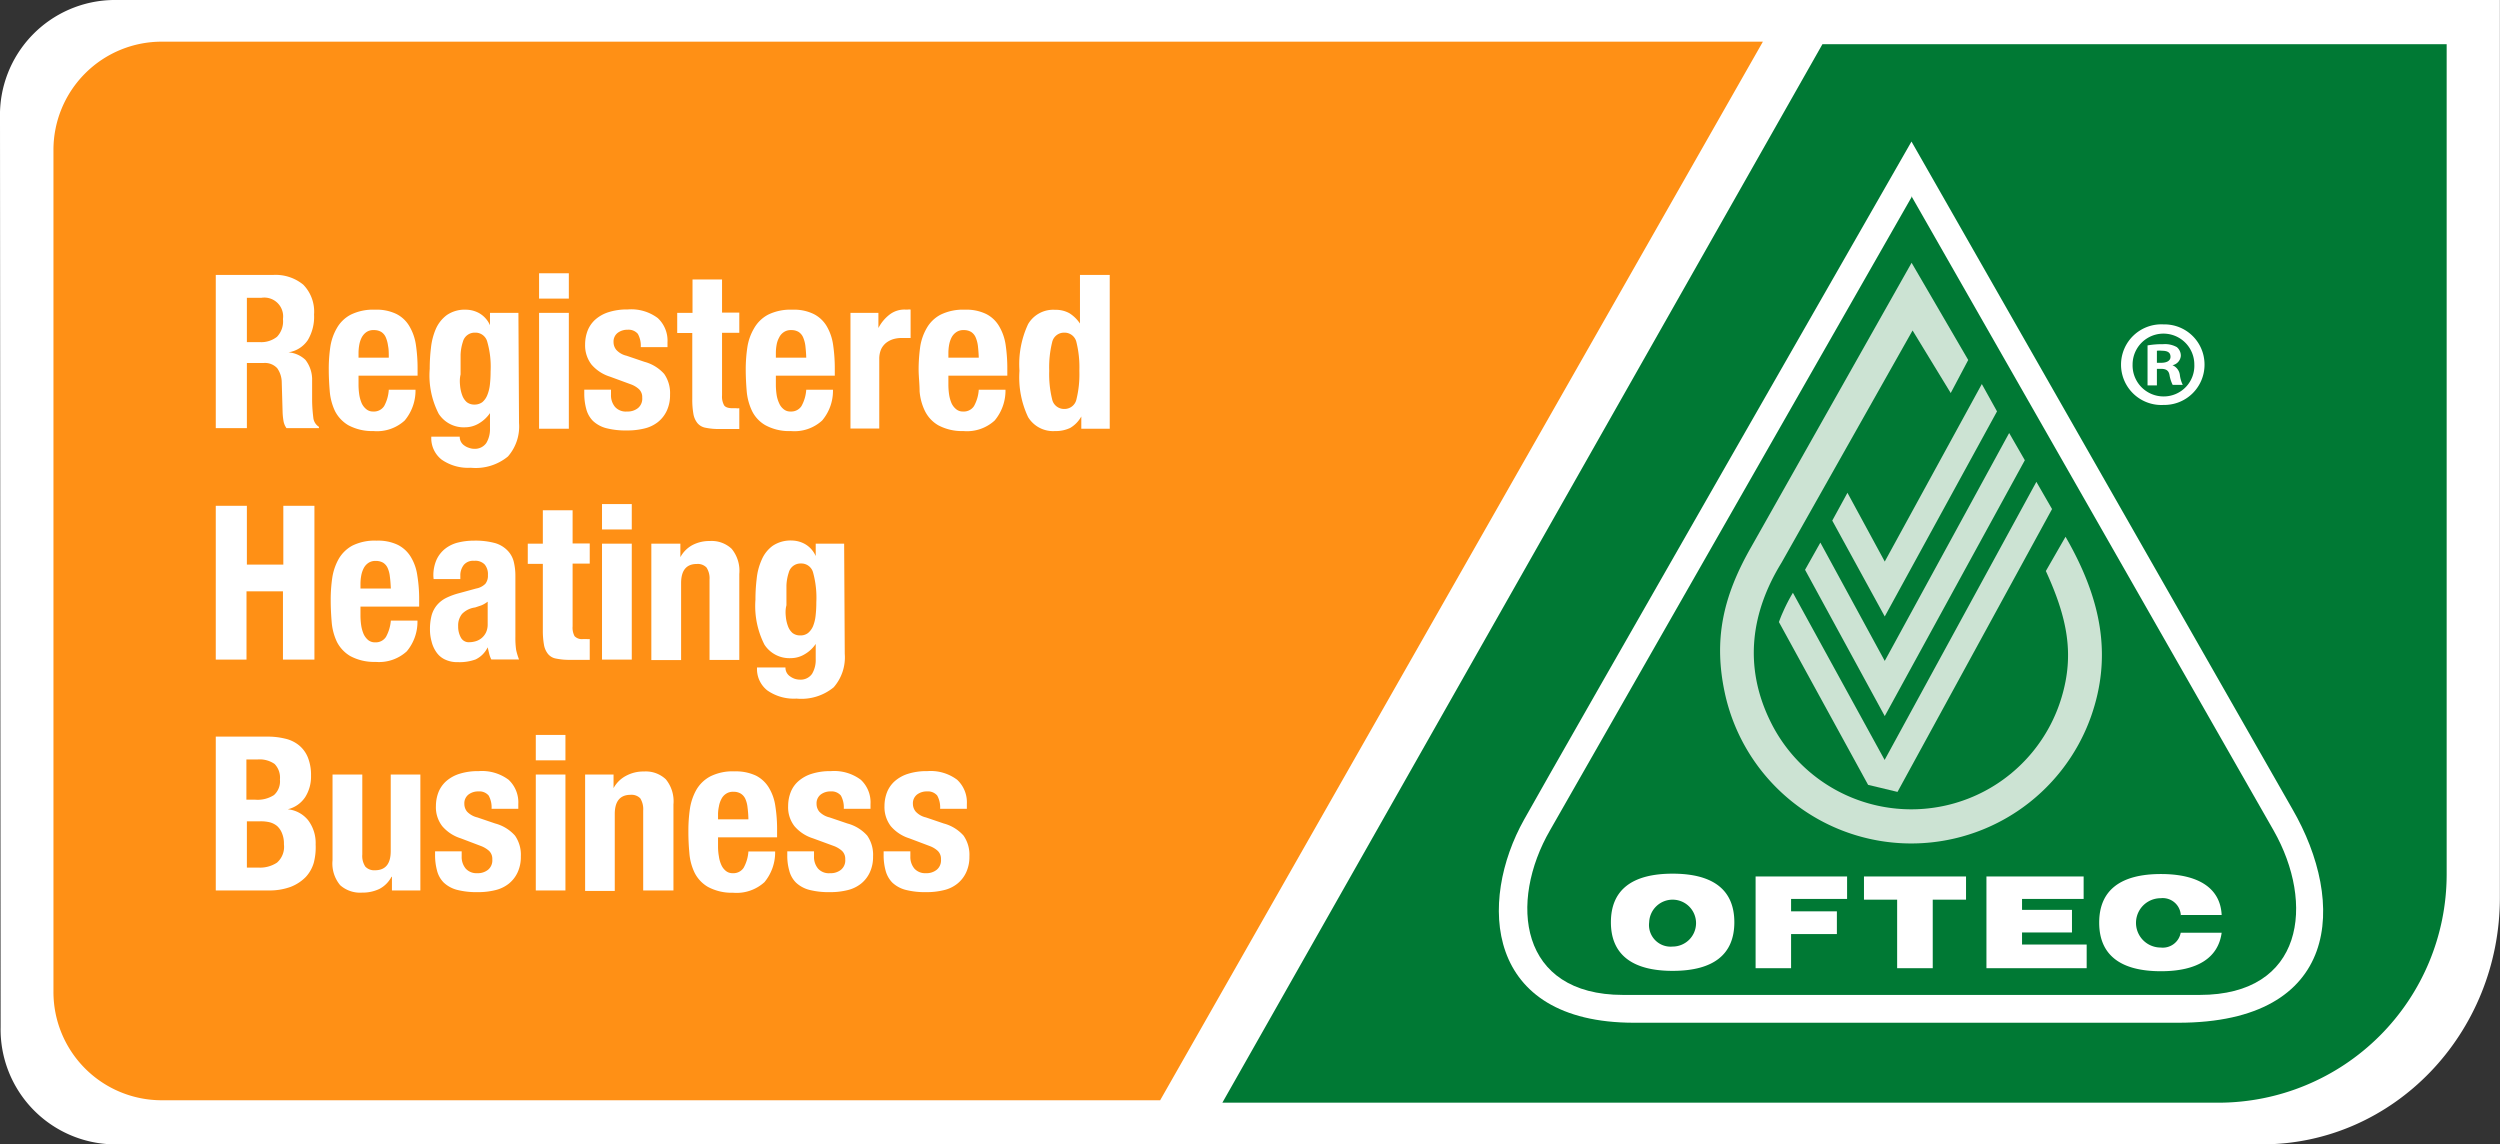
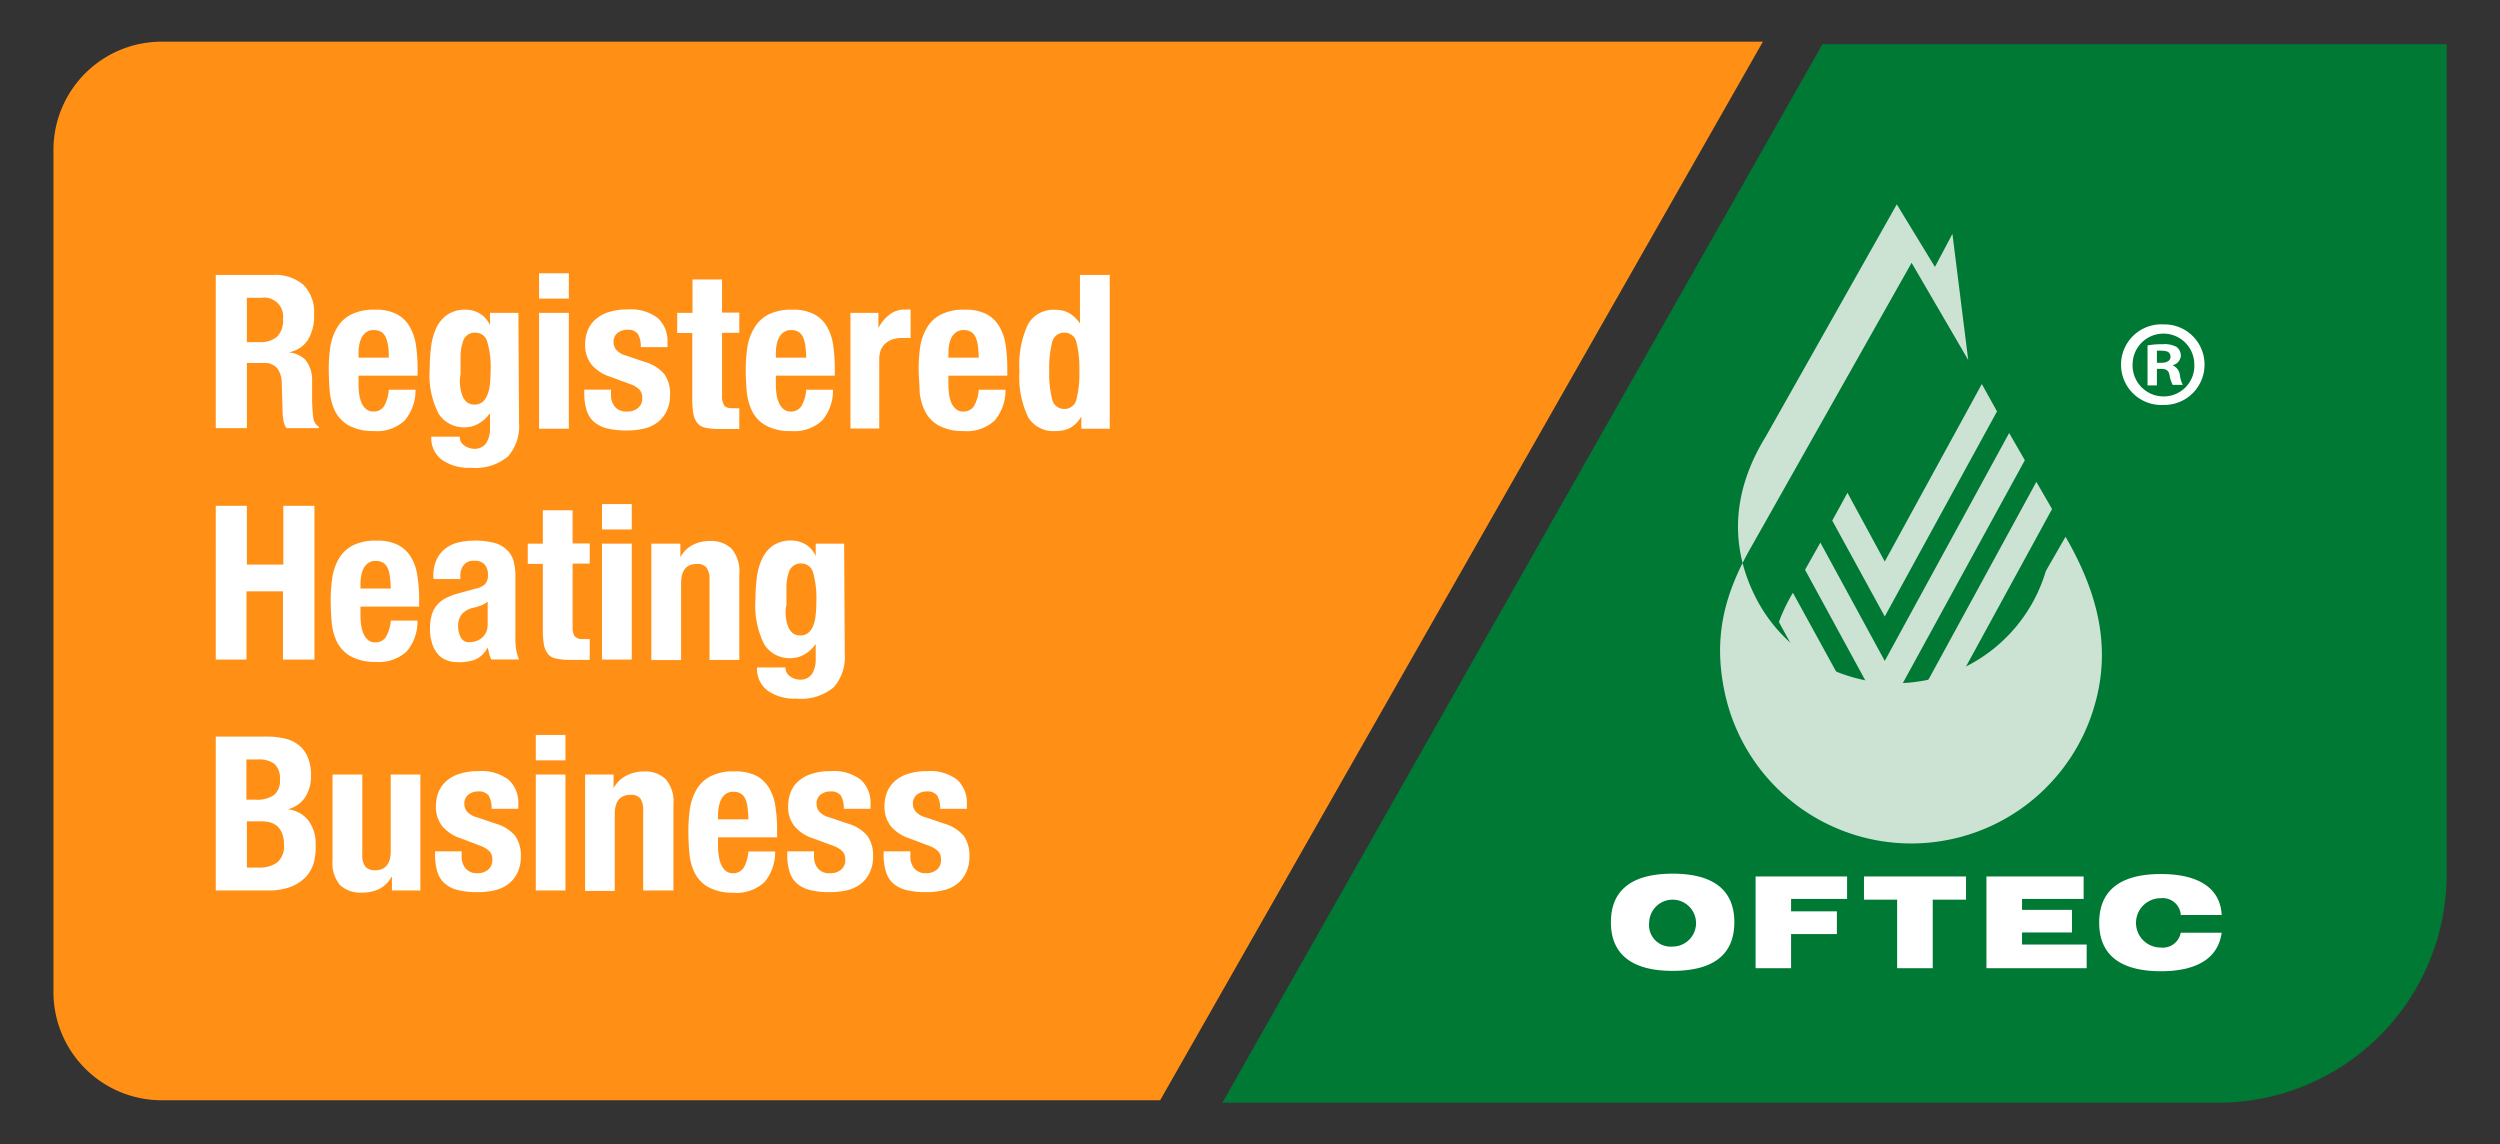
<svg xmlns="http://www.w3.org/2000/svg" viewBox="0 0 205.77 94.19">
  <rect x="0" y="0" width="205.77" height="94.19" fill="#333333" stroke="none" />
  <defs>
    <style>.cls-1{fill:#fff}.cls-3{fill:#007934}.cls-4{fill:#cce3d3}</style>
  </defs>
  <g id="Layer_2" data-name="Layer 2">
    <g id="Layer_1-2" data-name="Layer 1">
-       <path class="cls-1" d="M152.2 0H9.33A9.47 9.47 0 000 9.69v.13l.05 74.24v.49a9.47 9.47 0 009.29 9.64h176.84c10.82 0 19.58-9.1 19.58-20.32V0z" />
      <path d="M13.42 90.56h82.07L145.1 3.43H13.35a8.91 8.91 0 00-8.95 8.94v69.27a8.91 8.91 0 008.91 8.92z" fill="#ff9015" />
      <path class="cls-1" d="M22.48 22.63a3.59 3.59 0 012.48.8 3.18 3.18 0 01.89 2.46 3.73 3.73 0 01-.52 2.11 2.35 2.35 0 01-1.59 1 2.29 2.29 0 011.4.62 2.65 2.65 0 01.55 1.54v1.7c0 .67.06 1.19.1 1.54a1 1 0 00.46.73v.11h-2.67a1.43 1.43 0 01-.25-.62 5.34 5.34 0 01-.07-.71l-.07-2.43a2.06 2.06 0 00-.37-1.17 1.37 1.37 0 00-1.14-.43h-1.36v5.36h-2.56V22.63zm-1.1 5.53a2.1 2.1 0 001.42-.44 1.84 1.84 0 00.49-1.46 1.55 1.55 0 00-1.77-1.75h-1.2v3.65zm8.13 3.49a5.59 5.59 0 00.06.83 3 3 0 00.2.71 1.35 1.35 0 00.38.49.83.83 0 00.56.19 1 1 0 00.91-.45 3.19 3.19 0 00.38-1.34h2.2a3.85 3.85 0 01-.89 2.53 3.37 3.37 0 01-2.57.87 4.15 4.15 0 01-2.07-.48 2.87 2.87 0 01-1.1-1.17 4.72 4.72 0 01-.43-1.63c-.05-.61-.08-1.21-.08-1.81a12.4 12.4 0 01.13-1.85 4.36 4.36 0 01.54-1.54 2.81 2.81 0 011.14-1.1 4.16 4.16 0 012-.41 3.73 3.73 0 011.75.35 2.58 2.58 0 011.07 1 4.19 4.19 0 01.54 1.53 13.3 13.3 0 01.14 2v.55h-4.86zm2.43-3.18a2.61 2.61 0 00-.19-.71 1 1 0 00-.37-.44 1.15 1.15 0 00-.61-.15 1 1 0 00-.62.17 1.27 1.27 0 00-.38.44 2.19 2.19 0 00-.2.61 3.79 3.79 0 00-.06.67v.38H32c0-.37 0-.69-.06-.97zm10.78 6.34a3.75 3.75 0 01-.91 2.76 4.18 4.18 0 01-3.06.93 3.81 3.81 0 01-2.4-.67 2.24 2.24 0 01-.85-1.89h2.34a.85.85 0 00.38.73 1.23 1.23 0 00.38.19 1.22 1.22 0 00.43.08 1.14 1.14 0 001-.48 2.21 2.21 0 00.3-1.19V34a2.84 2.84 0 01-.91.85 2.23 2.23 0 01-1.13.32 2.45 2.45 0 01-2.18-1.11 6.88 6.88 0 01-.74-3.71 14 14 0 01.1-1.7 5.32 5.32 0 01.4-1.57 2.86 2.86 0 01.91-1.15 2.61 2.61 0 011.59-.44 2.3 2.3 0 011.06.28 2.11 2.11 0 01.9 1v-1.02h2.34zm-4.85-3.05a3.05 3.05 0 00.18.79 1.37 1.37 0 00.37.55 1 1 0 00.63.2 1.07 1.07 0 00.65-.2 1.46 1.46 0 00.4-.56 3.17 3.17 0 00.22-.86 9.53 9.53 0 00.06-1.11 7.44 7.44 0 00-.28-2.46 1 1 0 00-1-.73 1 1 0 00-1 .75 3.89 3.89 0 00-.19 1.07v1.62c-.08.33-.07.64-.04.94zm8.95-9.27v2.09h-2.45v-2.09zm0 3.26v9.54h-2.45v-9.54zm3.47 6.74a1.49 1.49 0 00.33 1 1.19 1.19 0 001 .38 1.33 1.33 0 00.9-.29 1 1 0 00.34-.85.9.9 0 00-.27-.7 2 2 0 00-.62-.38L50.2 31a3.29 3.29 0 01-1.52-1 2.59 2.59 0 01-.52-1.66 3.17 3.17 0 01.2-1.11 2.42 2.42 0 01.62-.91 3 3 0 011.09-.62 5 5 0 011.6-.23 3.64 3.64 0 012.47.71 2.54 2.54 0 01.8 2v.39h-2.2a2 2 0 00-.24-1.09 1 1 0 00-.84-.34 1.32 1.32 0 00-.81.25.9.9 0 00-.35.77 1 1 0 00.23.64 1.63 1.63 0 00.84.48l1.47.5a3.32 3.32 0 011.63 1 2.76 2.76 0 01.48 1.71 3 3 0 01-.27 1.32 2.56 2.56 0 01-.73.93 2.84 2.84 0 01-1.12.53 5.8 5.8 0 01-1.43.16 6.41 6.41 0 01-1.71-.19 2.55 2.55 0 01-1.08-.59 2.17 2.17 0 01-.56-1 4.8 4.8 0 01-.16-1.25v-.33h2.2zM59.43 23v2.73h1.42v1.66h-1.42v5.16a1.48 1.48 0 00.17.81c.11.16.34.24.7.24h.28a1.12 1.12 0 00.27 0v1.71h-1.6a5.31 5.31 0 01-1.16-.1 1.13 1.13 0 01-.69-.39 1.65 1.65 0 01-.33-.77 6.67 6.67 0 01-.09-1.2v-5.44h-1.24v-1.66H57V23zm4.43 8.65a5.59 5.59 0 00.06.83 2.56 2.56 0 00.21.71 1.23 1.23 0 00.37.49.84.84 0 00.57.19 1 1 0 00.9-.45 3.19 3.19 0 00.39-1.34h2.2a3.79 3.79 0 01-.89 2.53 3.37 3.37 0 01-2.57.87A4.08 4.08 0 0163 35a2.74 2.74 0 01-1.1-1.17 4.73 4.73 0 01-.44-1.63c-.05-.61-.08-1.21-.08-1.81a12.38 12.38 0 01.14-1.85 4.35 4.35 0 01.56-1.54 2.88 2.88 0 011.14-1.1 4.18 4.18 0 012-.41 3.69 3.69 0 011.74.35 2.61 2.61 0 011.08 1 4.19 4.19 0 01.53 1.53 13.3 13.3 0 01.14 2v.55h-4.85zm2.43-3.18a2.61 2.61 0 00-.19-.71 1 1 0 00-.37-.44 1.13 1.13 0 00-.61-.15 1 1 0 00-.61.17 1.09 1.09 0 00-.38.44 1.91 1.91 0 00-.21.61 3.79 3.79 0 00-.06.67v.38h2.5c-.01-.37-.04-.69-.07-.97zm6.01-2.72V27a3.33 3.33 0 01.91-1.1 2 2 0 011.29-.42h.22a.91.91 0 01.23 0v2.34h-.77a2.41 2.41 0 00-.64.09 1.86 1.86 0 00-.58.29 1.5 1.5 0 00-.43.53 2 2 0 00-.16.81v5.73H70v-9.52zm5.76 5.9a5.59 5.59 0 00.06.83 3 3 0 00.2.71 1.35 1.35 0 00.38.49.83.83 0 00.56.19 1 1 0 00.91-.45 3.19 3.19 0 00.39-1.34h2.2a3.85 3.85 0 01-.89 2.53 3.37 3.37 0 01-2.57.87 4.15 4.15 0 01-2.08-.48 2.78 2.78 0 01-1.09-1.17 4.52 4.52 0 01-.44-1.63c0-.61-.08-1.21-.08-1.81a13.89 13.89 0 01.13-1.85 4.36 4.36 0 01.54-1.54 2.81 2.81 0 011.14-1.1 4.18 4.18 0 012-.41 3.72 3.72 0 011.74.35 2.58 2.58 0 011.07 1 4.19 4.19 0 01.54 1.53 13.3 13.3 0 01.14 2v.55h-4.85zm2.43-3.18a2.61 2.61 0 00-.19-.71 1 1 0 00-.37-.44 1.15 1.15 0 00-.61-.15 1 1 0 00-.61.17 1.19 1.19 0 00-.39.44 2.19 2.19 0 00-.2.61 3.79 3.79 0 00-.06.67v.38h2.5c-.01-.37-.04-.69-.07-.97zM89 34.28a2.5 2.5 0 01-.91.94 2.78 2.78 0 01-1.25.26 2.41 2.41 0 01-2.22-1.15 7.65 7.65 0 01-.71-3.81 7.79 7.79 0 01.71-3.84 2.39 2.39 0 012.22-1.18 2.32 2.32 0 011.18.28 2.91 2.91 0 01.87.85v-4h2.45v12.66H89v-1zm-2.4-1.41a1 1 0 001 .79 1 1 0 001-.79 8.64 8.64 0 00.24-2.35 8.59 8.59 0 00-.24-2.35 1 1 0 00-1-.79 1 1 0 00-1 .79 8.59 8.59 0 00-.24 2.35 8.64 8.64 0 00.24 2.35zm-66.28 8.76v4.84h3v-4.84h2.56v12.66h-2.59v-5.62h-3v5.62h-2.53V41.63zm9.35 9.02a5.59 5.59 0 00.06.83 3 3 0 00.2.71 1.44 1.44 0 00.37.49.87.87 0 00.57.19 1 1 0 00.9-.45 3.33 3.33 0 00.4-1.34h2.19a3.79 3.79 0 01-.88 2.53 3.38 3.38 0 01-2.57.87 4.15 4.15 0 01-2.08-.48 2.87 2.87 0 01-1.1-1.17 4.72 4.72 0 01-.43-1.63c-.05-.61-.08-1.21-.08-1.81a12.4 12.4 0 01.13-1.85 4.55 4.55 0 01.53-1.54A2.9 2.9 0 0129 44.91a4.14 4.14 0 012-.41 3.76 3.76 0 011.75.35 2.64 2.64 0 011.07 1 4 4 0 01.53 1.53 12 12 0 01.15 2v.55h-4.83zm2.42-3.18a2.3 2.3 0 00-.18-.71 1 1 0 00-.37-.44 1.16 1.16 0 00-.62-.15 1 1 0 00-.61.17 1.17 1.17 0 00-.38.44 2.19 2.19 0 00-.2.61 3.79 3.79 0 00-.06.67v.38h2.5c-.02-.37-.04-.69-.08-.97zm3.58-.03a3.19 3.19 0 01.27-1.39 2.48 2.48 0 01.72-.9 2.81 2.81 0 011.06-.5A5.45 5.45 0 0139 44.5a6.14 6.14 0 011.78.21 2.34 2.34 0 011 .61 2 2 0 01.51.93 4.85 4.85 0 01.13 1.18v5a7 7 0 00.06 1.05 5.05 5.05 0 00.24.8h-2.28a2.22 2.22 0 01-.18-.49l-.12-.51a2.13 2.13 0 01-1 1 3.89 3.89 0 01-1.44.22 2.34 2.34 0 01-1.08-.22 1.77 1.77 0 01-.71-.61 2.6 2.6 0 01-.39-.88 3.6 3.6 0 01-.13-1 4.44 4.44 0 01.14-1.16 2.28 2.28 0 01.44-.83 2.42 2.42 0 01.74-.58 5.69 5.69 0 011.09-.4l1.39-.38a1.42 1.42 0 00.76-.39 1.07 1.07 0 00.21-.72 1.25 1.25 0 00-.26-.86 1.06 1.06 0 00-.87-.31 1 1 0 00-.85.33 1.38 1.38 0 00-.29.91v.26h-2.2zm3.94 2.39l-.51.17a1.83 1.83 0 00-1.07.53 1.51 1.51 0 00-.32 1 1.87 1.87 0 00.22.94.73.73 0 00.7.39 1.93 1.93 0 00.52-.08 1.37 1.37 0 00.49-.26 1.39 1.39 0 00.36-.46 1.54 1.54 0 00.14-.67v-1.87a2.17 2.17 0 01-.53.31zM47.13 42v2.73h1.41v1.66h-1.41v5.16a1.49 1.49 0 00.16.81.83.83 0 00.7.24h.29a1.09 1.09 0 00.26 0v1.71h-1.59a5.31 5.31 0 01-1.16-.1 1.1 1.1 0 01-.69-.39 1.65 1.65 0 01-.33-.77 6.67 6.67 0 01-.09-1.2v-5.44h-1.24v-1.66h1.24V42zm4.87-.51v2.09h-2.45v-2.09zm0 3.26v9.54h-2.45v-9.54zm4 0v1.11a2.45 2.45 0 011-1 3 3 0 011.42-.33 2.4 2.4 0 011.8.64 2.85 2.85 0 01.63 2.07v7.08H58.4v-6.61a1.62 1.62 0 00-.25-1 1 1 0 00-.8-.29c-.86 0-1.29.53-1.29 1.58v6.33h-2.45v-9.58zm13.53 9.06a3.75 3.75 0 01-.91 2.76 4.18 4.18 0 01-3.06.93 3.81 3.81 0 01-2.4-.67 2.24 2.24 0 01-.85-1.89h2.34a.85.85 0 00.38.73 1.52 1.52 0 00.38.2 1.49 1.49 0 00.43.07 1.14 1.14 0 001-.48 2.21 2.21 0 00.3-1.19V53a2.73 2.73 0 01-.91.85 2.19 2.19 0 01-1.12.32 2.45 2.45 0 01-2.19-1.11 7 7 0 01-.74-3.71 14 14 0 01.1-1.7 5 5 0 01.41-1.57 2.76 2.76 0 01.9-1.15 2.63 2.63 0 011.59-.44 2.3 2.3 0 011.06.28 2.11 2.11 0 01.9 1v-1.02h2.34zm-4.85-3.05a3.05 3.05 0 00.18.79 1.37 1.37 0 00.37.55 1 1 0 00.63.2 1 1 0 00.65-.2 1.51 1.51 0 00.41-.56 3.19 3.19 0 00.21-.86 9.53 9.53 0 00.06-1.11 7.8 7.8 0 00-.27-2.46 1 1 0 00-1-.73 1 1 0 00-1 .75 3.89 3.89 0 00-.19 1.07v1.62c-.09.33-.08.64-.05.94zM22 60.63a5.94 5.94 0 011.44.16 2.79 2.79 0 011.14.53 2.51 2.51 0 01.75 1 3.84 3.84 0 01.27 1.53 3.15 3.15 0 01-.48 1.76 2.38 2.38 0 01-1.44 1 2.46 2.46 0 011.68.9 3.11 3.11 0 01.62 2 5.07 5.07 0 01-.15 1.49 2.93 2.93 0 01-.66 1.18 3.52 3.52 0 01-1.23.81 5.05 5.05 0 01-1.87.3h-4.31V60.63zm-1 5.19a2.47 2.47 0 001.55-.38 1.51 1.51 0 00.49-1.28 1.61 1.61 0 00-.44-1.28 2.15 2.15 0 00-1.4-.37h-.92v3.31zm.27 5.59A2.53 2.53 0 0022.8 71a1.73 1.73 0 00.57-1.51 2.21 2.21 0 00-.16-.91 1.58 1.58 0 00-.4-.59 1.6 1.6 0 00-.61-.31 3.22 3.22 0 00-.78-.08h-1.1v3.81zm10.95.76a2.34 2.34 0 01-1 1 3.22 3.22 0 01-1.42.3 2.47 2.47 0 01-1.8-.61 2.78 2.78 0 01-.63-2.05v-7.06h2.45v6.58a1.58 1.58 0 00.25 1 1 1 0 00.79.3c.87 0 1.3-.53 1.3-1.58v-6.3h2.44v9.54h-2.34v-1.12zM38 70.49a1.49 1.49 0 00.33 1 1.19 1.19 0 00.95.38 1.33 1.33 0 00.9-.29 1 1 0 00.34-.85.9.9 0 00-.27-.7 2.15 2.15 0 00-.62-.38L37.92 69a3.29 3.29 0 01-1.52-1 2.54 2.54 0 01-.52-1.66 3.17 3.17 0 01.2-1.11 2.42 2.42 0 01.62-.91 3 3 0 011.09-.62 5 5 0 011.6-.23 3.66 3.66 0 012.47.71 2.54 2.54 0 01.8 2v.39h-2.2a2 2 0 00-.24-1.09 1 1 0 00-.84-.34 1.32 1.32 0 00-.81.25.91.91 0 00-.35.78 1 1 0 00.22.63 1.71 1.71 0 00.85.48l1.47.5a3.32 3.32 0 011.63 1 2.76 2.76 0 01.48 1.71 3 3 0 01-.27 1.32 2.56 2.56 0 01-.73.93 2.84 2.84 0 01-1.12.53 5.8 5.8 0 01-1.43.16 6.41 6.41 0 01-1.71-.19 2.55 2.55 0 01-1.08-.59 2.13 2.13 0 01-.56-1 4.8 4.8 0 01-.16-1.25v-.33H38zm8.54-10v2.09H44.1v-2.09zm0 3.26v9.54H44.1v-9.54zm3.96 0v1.12a2.48 2.48 0 011-1 3 3 0 011.5-.37 2.4 2.4 0 011.8.64 2.85 2.85 0 01.63 2.07v7.08h-2.49v-6.58a1.69 1.69 0 00-.24-1 1 1 0 00-.8-.29c-.86 0-1.3.53-1.3 1.58v6.33h-2.44v-9.58zm8.6 5.9a4.5 4.5 0 00.07.83 2.55 2.55 0 00.2.71 1.32 1.32 0 00.37.49.85.85 0 00.57.19 1 1 0 00.9-.45 3.19 3.19 0 00.39-1.34h2.2a3.84 3.84 0 01-.88 2.53 3.41 3.41 0 01-2.58.87 4.14 4.14 0 01-2.07-.48 2.81 2.81 0 01-1.1-1.17 4.51 4.51 0 01-.43-1.63 18.4 18.4 0 01-.08-1.81 12.4 12.4 0 01.13-1.85 4.55 4.55 0 01.53-1.54 2.9 2.9 0 011.15-1.1 4.11 4.11 0 012-.41 3.89 3.89 0 011.75.35 2.64 2.64 0 011.07 1 4 4 0 01.53 1.53 12.1 12.1 0 01.14 2v.55H59.1zm2.43-3.18a2.3 2.3 0 00-.18-.71 1 1 0 00-.38-.44 1.13 1.13 0 00-.61-.15 1 1 0 00-.61.17 1.09 1.09 0 00-.38.44 2 2 0 00-.2.61 3.05 3.05 0 00-.07.67v.38h2.5a8.63 8.63 0 00-.07-.97zM67 70.49a1.49 1.49 0 00.33 1 1.19 1.19 0 001 .38 1.33 1.33 0 00.9-.29 1 1 0 00.34-.85.9.9 0 00-.27-.7 2.15 2.15 0 00-.62-.38L66.91 69a3.29 3.29 0 01-1.52-1 2.54 2.54 0 01-.52-1.66 3.17 3.17 0 01.2-1.11 2.31 2.31 0 01.62-.91 3 3 0 011.09-.62 5 5 0 011.6-.23 3.66 3.66 0 012.47.71 2.54 2.54 0 01.8 2v.39h-2.2a2 2 0 00-.24-1.09 1 1 0 00-.84-.34 1.32 1.32 0 00-.81.25.91.91 0 00-.35.78 1 1 0 00.22.63 1.71 1.71 0 00.85.48l1.47.5a3.32 3.32 0 011.63 1 2.76 2.76 0 01.48 1.71 3 3 0 01-.27 1.32 2.56 2.56 0 01-.73.93 2.84 2.84 0 01-1.12.53 5.8 5.8 0 01-1.43.16 6.41 6.41 0 01-1.71-.19 2.55 2.55 0 01-1.08-.59 2.13 2.13 0 01-.56-1 4.41 4.41 0 01-.16-1.25v-.33H67zm7.93 0a1.49 1.49 0 00.33 1 1.19 1.19 0 00.95.38 1.33 1.33 0 00.9-.29 1 1 0 00.34-.85.9.9 0 00-.27-.7 2 2 0 00-.62-.38L74.84 69a3.29 3.29 0 01-1.52-1 2.59 2.59 0 01-.52-1.66 3.17 3.17 0 01.2-1.11 2.42 2.42 0 01.62-.91 3 3 0 011.09-.62 5 5 0 011.61-.23 3.63 3.63 0 012.46.71 2.54 2.54 0 01.8 2v.39h-2.2a2 2 0 00-.24-1.09 1 1 0 00-.84-.34 1.32 1.32 0 00-.81.25.91.91 0 00-.35.78 1 1 0 00.23.63 1.63 1.63 0 00.84.48l1.47.5a3.32 3.32 0 011.63 1 2.76 2.76 0 01.48 1.71 3 3 0 01-.27 1.32 2.56 2.56 0 01-.73.93 2.77 2.77 0 01-1.12.53 5.8 5.8 0 01-1.43.16 6.41 6.41 0 01-1.71-.19 2.55 2.55 0 01-1.08-.59 2.22 2.22 0 01-.56-1 4.8 4.8 0 01-.16-1.25v-.33h2.2z" />
      <path class="cls-3" d="M182.58 90.76A18.8 18.8 0 00201.38 72V3.64H150l-49.39 87.12h82" />
-       <path class="cls-1" d="M157.33 11.65l31.35 54.94c4.47 7.71 4 17.59-9.4 17.59h-44.77c-12.38 0-12.84-10-9.06-16.73 2.71-4.87 31.88-55.8 31.88-55.8z" />
      <path class="cls-3" d="M157.33 16.15l29.81 52.21c3.41 6 2.51 13.53-6.09 13.53h-47.46c-8.58 0-9.43-7.65-6-13.57l29.79-52.17z" />
-       <path class="cls-4" d="M162 29.63l-4.66-8L144.15 45c-2.29 4-3.2 7.64-2.12 12.32a15.7 15.7 0 0030.08 1.65c1.76-5 .85-9.68-2.1-14.79L168.39 47c1.77 3.86 2.36 6.84 1.3 10.38a12.91 12.91 0 01-24 1.94c-2.22-4.57-1.52-9 .94-13l10.79-19.12 3.14 5.15 1.44-2.72z" />
+       <path class="cls-4" d="M162 29.63l-4.66-8L144.15 45c-2.29 4-3.2 7.64-2.12 12.32a15.7 15.7 0 0030.08 1.65c1.76-5 .85-9.68-2.1-14.79L168.39 47a12.91 12.91 0 01-24 1.94c-2.22-4.57-1.52-9 .94-13l10.79-19.12 3.14 5.15 1.44-2.72z" />
      <path class="cls-4" d="M163.12 31.61l1.25 2.25-9.24 16.88-4.32-7.89 1.25-2.29 3.07 5.66 7.99-14.61z" />
      <path class="cls-4" d="M165.37 35.64l1.29 2.24-11.53 21.06-6.56-12.04 1.26-2.24 5.3 9.74 10.24-18.76z" />
      <path class="cls-4" d="M167.61 39.66l1.29 2.24-12.72 23.28-2.42-.58-7.34-13.4c.12-.33.19-.51.33-.82a14.06 14.06 0 01.82-1.59l7.55 13.76 12.49-22.89z" />
      <path d="M132.59 75.91c0 2.62 1.71 4 5.08 4s5.08-1.36 5.08-4-1.71-4-5.08-4-5.08 1.36-5.08 4zm3.15 0a1.93 1.93 0 111.93 2 1.78 1.78 0 01-1.93-2z" fill-rule="evenodd" fill="#fff" />
      <path class="cls-1" d="M144.5 79.69h2.92v-2.81h3.77v-1.87h-3.77v-1.02h4.61v-1.85h-7.53v7.55zm11.65 0h2.93v-5.64h2.74v-1.91h-8.4v1.91h2.73v5.64zm7.35 0h8.25v-1.95h-5.32v-.99h4.11v-1.86h-4.11v-.9h5.07v-1.85h-8v7.55zm16.02-4.38h3.34c-.1-2.16-1.84-3.37-5-3.37-3.36 0-5.08 1.36-5.08 4s1.72 4 5.08 4c3 0 4.72-1.1 5-3.17h-3.37a1.5 1.5 0 01-1.65 1.22 2 2 0 010-4.06 1.49 1.49 0 011.66 1.43zM181.45 30a3.31 3.31 0 01-3.37 3.33 3.32 3.32 0 110-6.63 3.3 3.3 0 013.37 3.3zm-5.92 0a2.55 2.55 0 002.57 2.63 2.52 2.52 0 002.51-2.63 2.54 2.54 0 10-5.08 0zm2 1.72h-.77v-3.29a6.76 6.76 0 011.27-.1 2 2 0 011.14.24.92.92 0 01.33.72.86.86 0 01-.69.77 1 1 0 01.61.8 2.51 2.51 0 00.24.82h-.83a2.81 2.81 0 01-.26-.8c-.06-.36-.26-.52-.68-.52h-.36zm0-1.86h.36c.42 0 .76-.15.76-.49s-.22-.5-.7-.5a1.82 1.82 0 00-.42 0z" />
    </g>
  </g>
</svg>